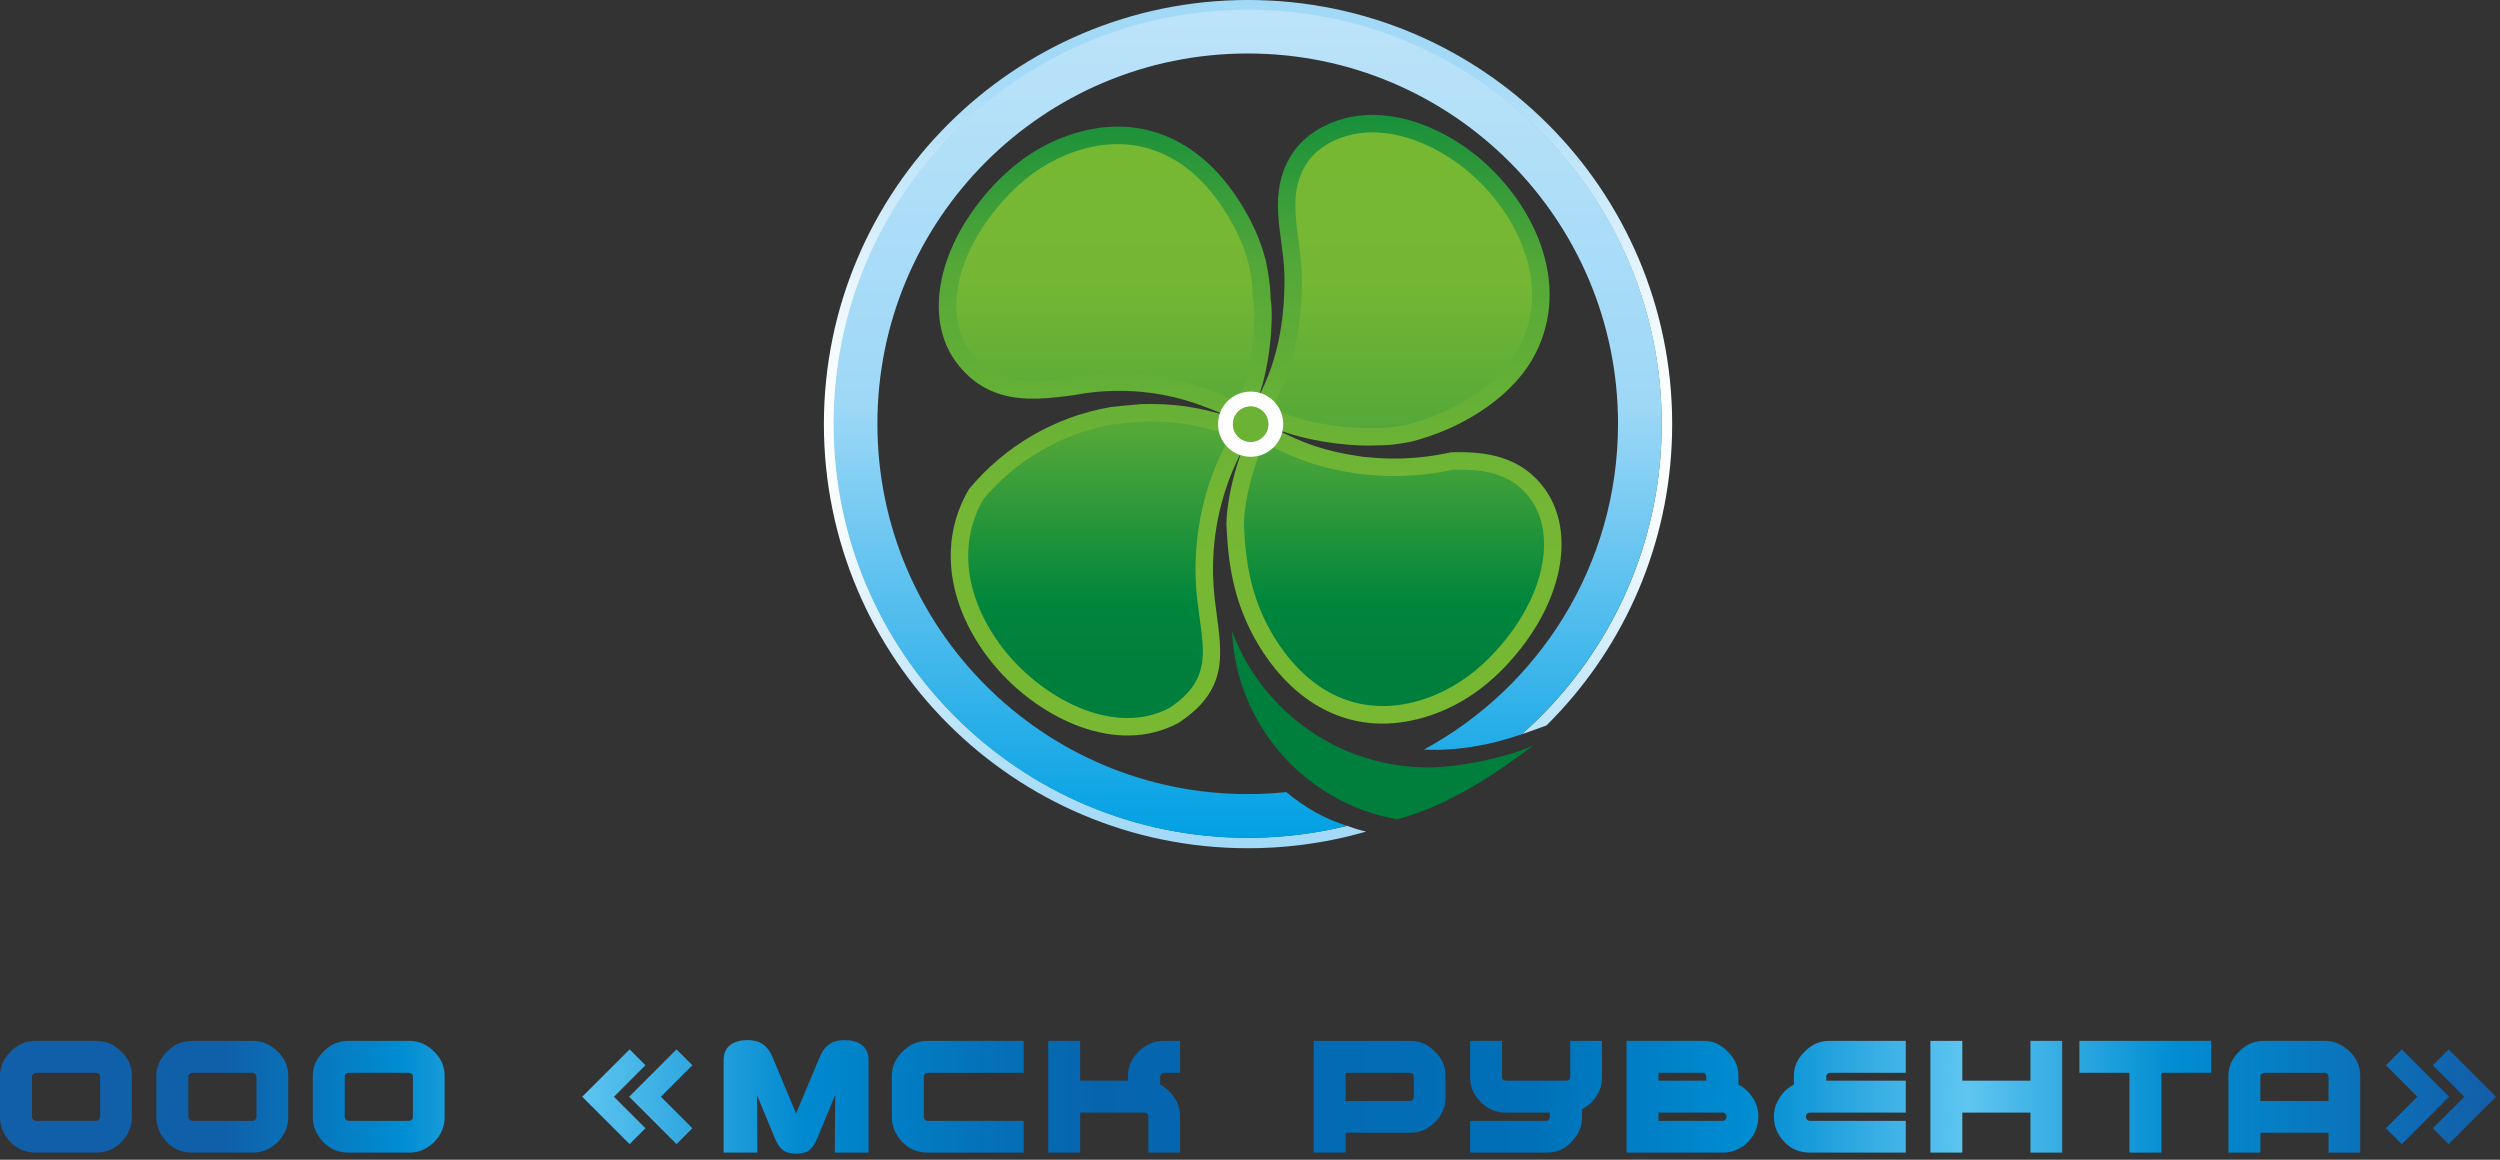
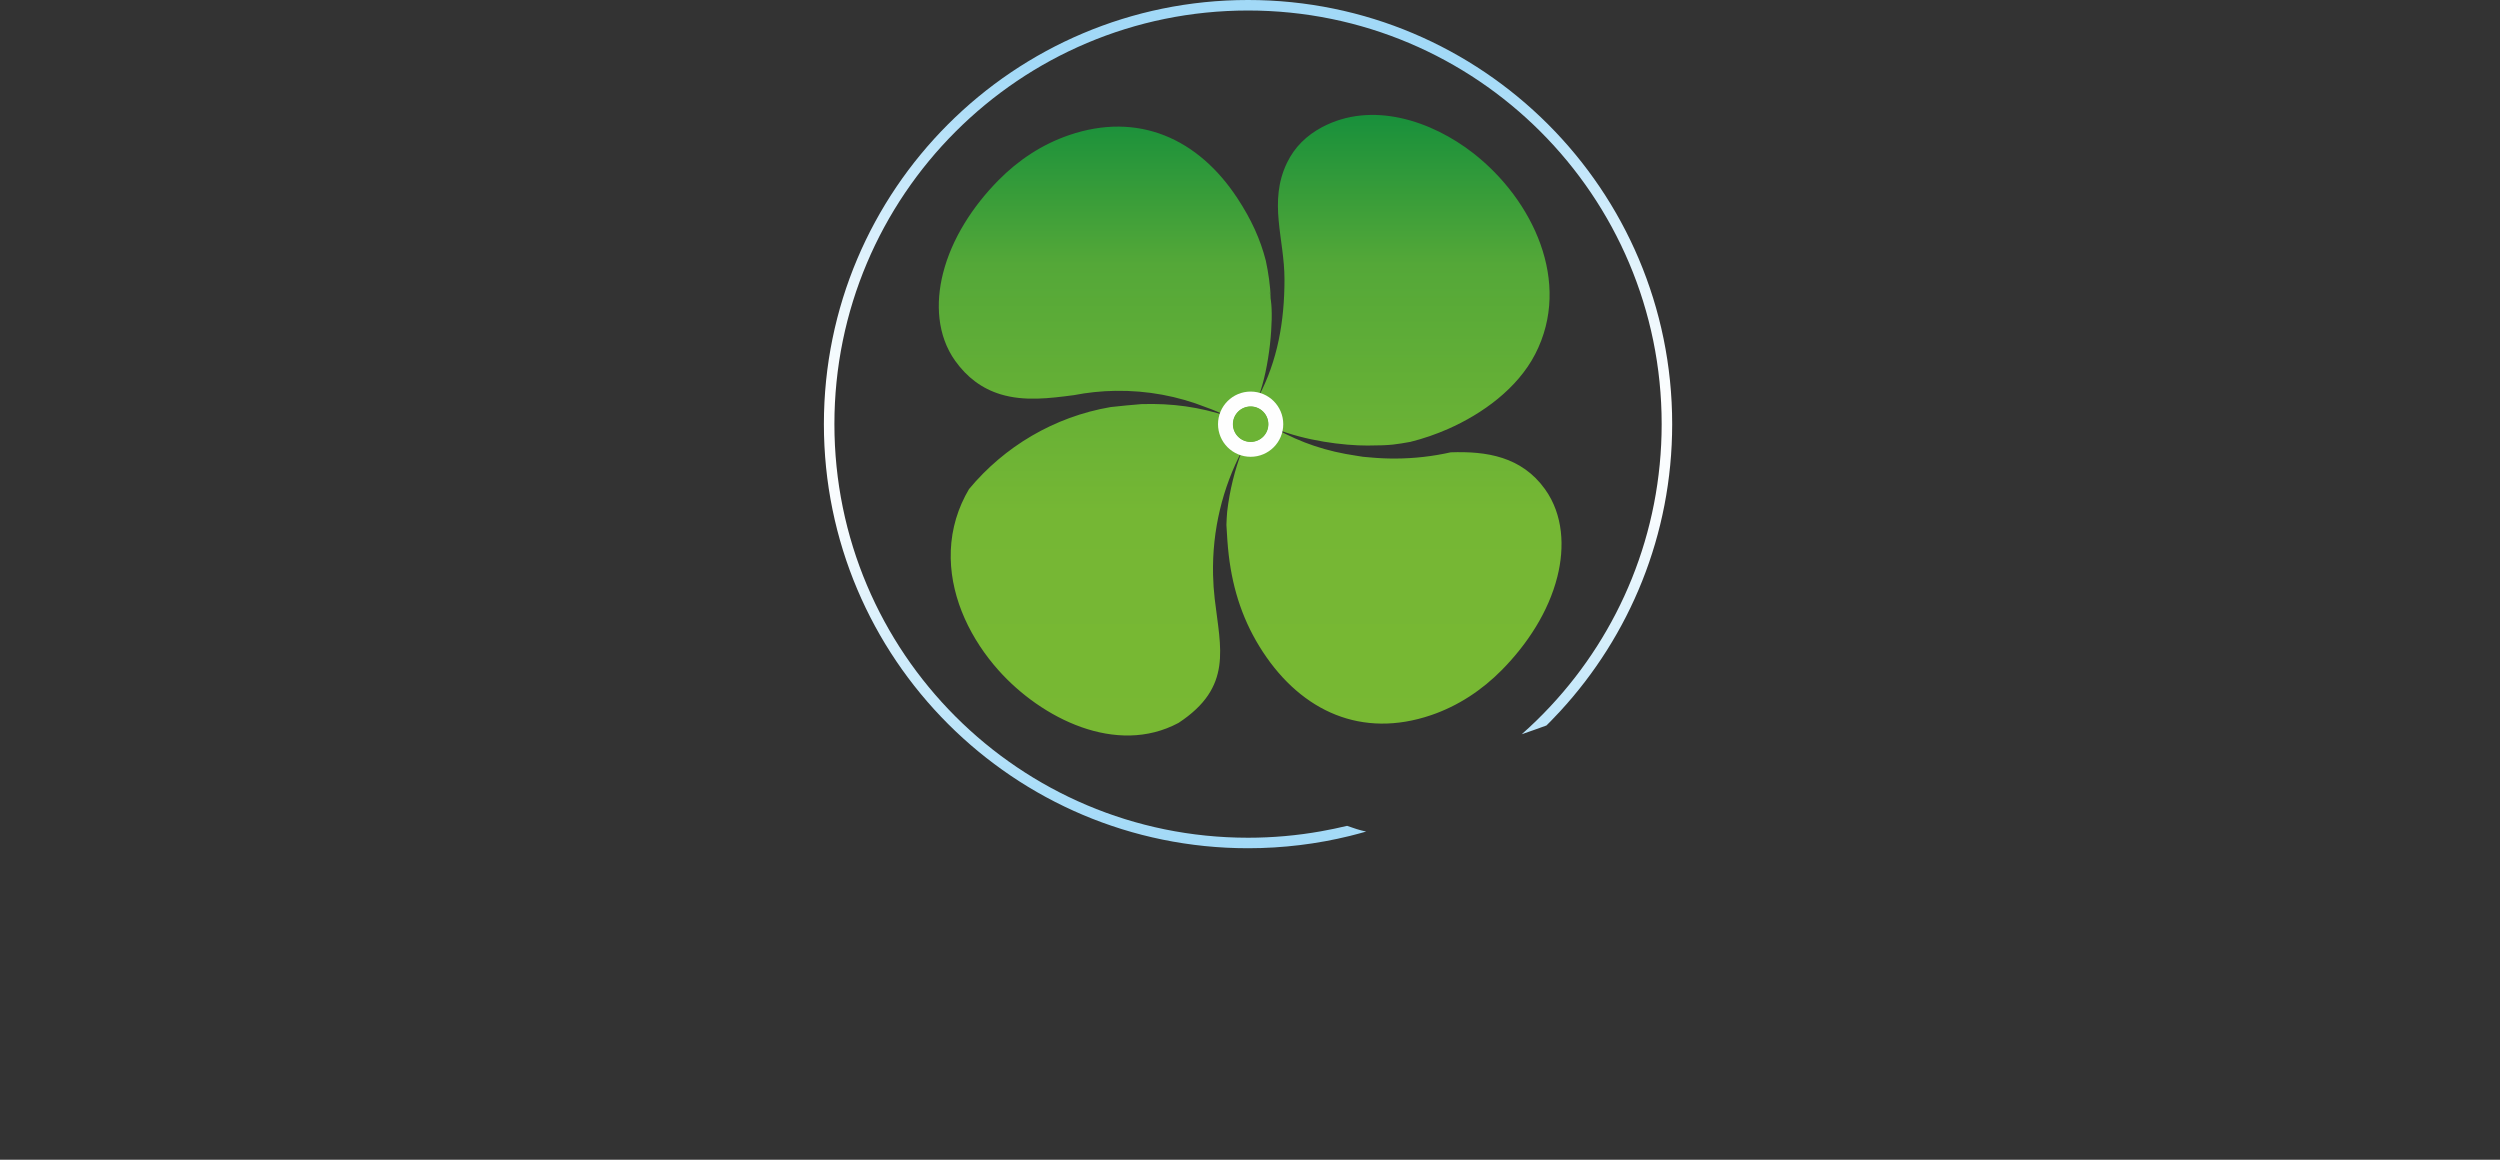
<svg xmlns="http://www.w3.org/2000/svg" width="360" height="167" viewBox="0 0 360 167" fill="none">
  <rect x="0" y="0" width="360" height="167" fill="#333333" stroke="none" />
  <path fill-rule="evenodd" clip-rule="evenodd" d="M164.399 58.189C162.937 58.316 161.417 58.441 159.917 58.62C151.752 60.025 144.6 64.332 139.539 70.428C139.346 70.755 139.161 71.088 138.985 71.428C137.54 74.226 136.842 77.27 136.904 80.417C137.023 86.414 139.866 92.132 143.806 96.544C149.96 103.434 160.752 108.893 169.71 104.096C177.554 98.935 175.744 93.365 174.917 86.225C174.786 85.092 174.706 83.942 174.68 82.779C174.536 76.316 176.066 70.205 178.871 64.859C177.804 67.659 177.068 70.619 176.711 73.692C176.658 74.326 176.623 74.964 176.605 75.606C176.686 77.059 176.77 78.501 176.941 79.953C177.538 85.018 179.047 89.597 181.861 93.884C187.488 102.459 196.111 106.376 206.08 102.982C209.96 101.661 213.404 99.383 216.276 96.47C219.919 92.774 222.985 88.122 224.259 83.046C225.328 78.792 225.111 74.115 222.485 70.448C219.1 65.725 214.031 64.953 208.901 65.134C206.317 65.714 203.632 66.026 200.874 66.032C199.635 66.035 198.412 65.976 197.205 65.859C196.574 65.824 195.972 65.754 195.405 65.641C190.98 64.992 187.437 63.803 183.668 61.728C187.958 63.464 193.43 64.167 196.936 64.159C200.441 64.151 201.087 63.972 203.087 63.631C204.976 63.161 206.81 62.523 208.511 61.775C213.492 59.585 218.518 55.929 221.063 51.003C226.419 40.638 220.701 28.756 212.197 22.094C206.174 17.376 197.528 14.486 190.338 18.333C188.145 19.509 186.421 21.178 185.334 23.43C182.61 29.079 184.966 34.394 184.966 40.217C184.966 46.244 183.999 51.914 181.189 57.206C182.859 52.889 183.4 45.985 183.009 43.272C182.617 40.559 183.002 43.039 182.998 42.923C182.9 41.085 182.656 39.285 182.277 37.535C181.48 34.419 180.181 31.585 178.187 28.548C172.56 19.973 163.936 16.055 153.969 19.449C150.087 20.77 146.644 23.048 143.772 25.961C140.129 29.658 137.063 34.309 135.788 39.386C134.72 43.64 134.936 48.316 137.563 51.983C139.223 54.298 141.366 55.957 144.105 56.786C147.51 57.816 151.111 57.364 154.626 56.903C156.575 56.524 158.584 56.311 160.638 56.28C165.234 56.209 169.631 57.054 173.655 58.644C174.819 59.055 175.615 59.411 176.724 59.933C172.742 58.609 168.816 58.06 164.399 58.189Z" fill="url(#paint0_linear_1_3)" />
-   <path fill-rule="evenodd" clip-rule="evenodd" d="M160.28 61.11C152.972 62.382 146.372 66.21 141.604 71.878C141.471 72.11 141.342 72.345 141.219 72.582C139.974 74.993 139.365 77.655 139.418 80.367C139.525 85.753 142.148 90.912 145.682 94.869C150.993 100.816 160.585 106.043 168.424 101.932C174.881 97.629 173.199 93.253 172.419 86.515C172.277 85.293 172.193 84.064 172.166 82.835C172.018 76.199 173.56 69.569 176.645 63.691C177.264 62.51 178.691 62.019 179.906 62.567C181.121 63.115 181.696 64.51 181.222 65.755C180.212 68.403 179.536 71.168 179.217 73.902C179.17 74.458 179.139 75.015 179.122 75.572C179.198 76.936 179.279 78.301 179.438 79.659C179.989 84.328 181.375 88.56 183.963 92.504C188.941 100.089 196.433 103.609 205.269 100.602C208.778 99.407 211.89 97.337 214.484 94.704C217.809 91.332 220.657 87.066 221.82 82.433C222.7 78.929 222.614 74.947 220.441 71.913C217.714 68.108 213.578 67.51 209.216 67.64C206.478 68.237 203.683 68.541 200.879 68.547C199.589 68.55 198.297 68.49 197.012 68.368C196.331 68.327 195.649 68.25 194.978 68.12C190.403 67.443 186.506 66.162 182.455 63.931C181.288 63.289 180.825 61.852 181.397 60.649C181.969 59.445 183.375 58.897 184.611 59.397C188.19 60.845 193.062 61.654 196.93 61.645C198.297 61.642 199.683 61.629 201.039 61.426C201.55 61.35 202.059 61.257 202.568 61.169C204.253 60.744 205.909 60.172 207.499 59.473C211.934 57.523 216.559 54.24 218.829 49.849C223.599 40.616 218.153 29.955 210.646 24.074C205.449 20.002 197.784 17.2 191.525 20.55C189.803 21.472 188.453 22.752 187.599 24.523C186.801 26.178 186.521 27.85 186.535 29.676C186.562 33.184 187.481 36.636 187.481 40.217C187.481 46.609 186.431 52.697 183.41 58.385C182.785 59.562 181.356 60.047 180.144 59.493C178.932 58.939 178.363 57.541 178.843 56.299C180.027 53.239 180.982 46.83 180.52 43.631C180.42 42.936 180.249 42.106 180.351 41.368C180.234 40.275 180.06 39.188 179.829 38.113C179.06 35.13 177.774 32.502 176.084 29.927C171.107 22.343 163.615 18.821 154.779 21.829C151.27 23.024 148.159 25.093 145.563 27.727C142.238 31.099 139.39 35.366 138.226 39.998C137.347 43.502 137.433 47.484 139.607 50.518C140.942 52.38 142.627 53.711 144.834 54.379C147.806 55.278 151.19 54.818 154.224 54.42C156.325 54.016 158.46 53.798 160.599 53.765C165.354 53.692 170.11 54.546 174.536 56.288C175.662 56.688 176.714 57.149 177.795 57.657C179.001 58.225 179.554 59.629 179.059 60.866C178.565 62.104 177.196 62.74 175.931 62.319C172.175 61.071 168.498 60.592 164.543 60.701C163.121 60.824 161.698 60.942 160.28 61.11ZM201.188 117.985C188.079 115.674 178.023 104.513 177.411 90.892C181.683 102.347 192.72 110.506 205.664 110.506C209.975 110.506 216.904 109.115 220.789 107.342C215.139 111.614 208.579 115.988 201.188 117.985Z" fill="url(#paint1_linear_1_3)" />
  <path fill-rule="evenodd" clip-rule="evenodd" d="M180.144 56.884C182.276 56.884 184.005 58.613 184.005 60.745C184.005 62.877 182.276 64.606 180.144 64.606C178.012 64.606 176.283 62.877 176.283 60.745C176.283 58.613 178.012 56.884 180.144 56.884Z" fill="#65AF36" />
  <path fill-rule="evenodd" clip-rule="evenodd" d="M179.717 0C213.449 0 240.794 27.343 240.794 61.073C240.794 77.022 234.677 91.541 224.665 102.418C224.239 102.882 223.804 103.34 223.363 103.79C223.092 104.067 222.963 104.198 222.687 104.47C221.611 104.847 220.305 105.348 219.121 105.735C220.571 104.459 221.958 103.104 223.275 101.692C233.203 91.054 239.28 76.773 239.28 61.073C239.28 28.179 212.613 1.513 179.717 1.513C146.821 1.513 120.154 28.179 120.154 61.073C120.154 93.967 146.821 120.633 179.717 120.633C183.301 120.633 186.812 120.313 190.222 119.706C191.474 119.483 192.742 119.218 193.981 118.922C194.928 119.26 195.758 119.544 196.728 119.746C196.007 119.951 195.064 120.206 194.334 120.386C189.65 121.535 184.755 122.146 179.717 122.146C145.985 122.146 118.64 94.803 118.64 61.073C118.64 27.343 145.985 0 179.717 0Z" fill="url(#paint2_linear_1_3)" />
-   <path fill-rule="evenodd" clip-rule="evenodd" d="M179.67 1.396C212.602 1.396 239.3 28.093 239.3 61.026C239.3 78.829 231.494 94.809 219.121 105.734C214.65 107.297 209.802 108.162 205.038 107.941C221.688 98.92 232.995 81.293 232.995 61.026C232.995 31.575 209.121 7.701 179.67 7.701C150.22 7.701 126.345 31.575 126.345 61.026C126.345 90.477 150.22 114.351 179.67 114.351C181.551 114.351 183.408 114.252 185.238 114.062C187.807 116.243 190.797 117.943 193.99 118.92C189.403 120.051 184.607 120.655 179.67 120.655C146.738 120.655 120.041 93.958 120.041 61.026C120.041 28.093 146.738 1.396 179.67 1.396Z" fill="url(#paint3_linear_1_3)" />
  <path fill-rule="evenodd" clip-rule="evenodd" d="M180.092 56.386C182.686 56.386 184.789 58.489 184.789 61.083C184.789 63.676 182.686 65.779 180.092 65.779C177.498 65.779 175.395 63.676 175.395 61.083C175.395 58.489 177.498 56.386 180.092 56.386ZM180.092 58.526C181.503 58.526 182.649 59.671 182.649 61.083C182.649 62.494 181.503 63.639 180.092 63.639C178.68 63.639 177.535 62.494 177.535 61.083C177.535 59.671 178.68 58.526 180.092 58.526Z" fill="#FEFEFE" />
  <path fill-rule="evenodd" clip-rule="evenodd" d="M180.092 58.556C181.488 58.556 182.619 59.687 182.619 61.083C182.619 62.478 181.488 63.61 180.092 63.61C178.696 63.61 177.565 62.478 177.565 61.083C177.565 59.687 178.696 58.556 180.092 58.556Z" fill="#6CB335" />
-   <path d="M14.414 155.035C14.414 154.884 14.36 154.756 14.253 154.648C14.145 154.541 14.017 154.488 13.867 154.488H5.18C5.03 154.488 4.896 154.541 4.778 154.648C4.66 154.756 4.601 154.884 4.601 155.035V160.826C4.601 160.976 4.66 161.11 4.778 161.228C4.896 161.346 5.03 161.405 5.18 161.405H13.867C13.995 161.405 14.119 161.346 14.237 161.228C14.354 161.11 14.414 160.976 14.414 160.826V155.035ZM120.274 157.663L117.722 163.835C117.48 164.421 117.14 165.105 116.656 165.529L116.621 165.558C116.06 166.004 115.335 166.137 114.636 166.137C113.961 166.137 113.265 166.01 112.718 165.589C112.171 165.168 111.808 164.46 111.55 163.835L109.012 157.697L109.062 165.976H104.203V152.62C104.203 150.568 105.791 149.777 107.646 149.777C108.332 149.777 109.05 149.882 109.628 150.226C110.396 150.657 110.896 151.4 111.229 152.196L114.636 160.345L118.043 152.196C118.376 151.4 118.876 150.658 119.623 150.237C120.221 149.882 120.94 149.777 121.625 149.777C123.481 149.777 125.068 150.568 125.068 152.62V165.976H120.208L120.274 157.663ZM18.982 160.89C18.982 162.22 18.478 163.41 17.47 164.461C16.419 165.469 15.239 165.973 13.931 165.973H5.116C3.721 165.973 2.531 165.48 1.544 164.493C0.515 163.421 0 162.22 0 160.89V154.97C0 153.598 0.515 152.418 1.544 151.431C2.531 150.402 3.721 149.887 5.116 149.887H13.931C15.261 149.887 16.441 150.402 17.47 151.431C18.478 152.396 18.982 153.576 18.982 154.97V160.89ZM36.935 155.035C36.935 154.884 36.881 154.756 36.774 154.648C36.666 154.541 36.537 154.488 36.387 154.488H27.701C27.55 154.488 27.417 154.541 27.299 154.648C27.18 154.756 27.122 154.884 27.122 155.035V160.826C27.122 160.976 27.18 161.11 27.299 161.228C27.417 161.346 27.55 161.405 27.701 161.405H36.387C36.516 161.405 36.639 161.346 36.757 161.228C36.875 161.11 36.935 160.976 36.935 160.826V155.035ZM41.503 160.89C41.503 162.22 40.999 163.41 39.991 164.461C38.94 165.469 37.76 165.973 36.452 165.973H27.637C26.242 165.973 25.052 165.48 24.065 164.493C23.036 163.421 22.521 162.22 22.521 160.89V154.97C22.521 153.598 23.036 152.418 24.065 151.431C25.052 150.402 26.242 149.887 27.637 149.887H36.452C37.782 149.887 38.961 150.402 39.991 151.431C40.999 152.396 41.503 153.576 41.503 154.97V160.89ZM59.455 155.035C59.455 154.884 59.402 154.756 59.294 154.648C59.187 154.541 59.059 154.488 58.908 154.488H50.222C50.072 154.488 49.937 154.541 49.819 154.648C49.702 154.756 49.643 154.884 49.643 155.035V160.826C49.643 160.976 49.702 161.11 49.819 161.228C49.937 161.346 50.072 161.405 50.222 161.405H58.908C59.037 161.405 59.161 161.346 59.279 161.228C59.396 161.11 59.455 160.976 59.455 160.826V155.035ZM64.024 160.89C64.024 162.22 63.52 163.41 62.512 164.461C61.461 165.469 60.281 165.973 58.973 165.973H50.157C48.763 165.973 47.573 165.48 46.586 164.493C45.557 163.421 45.042 162.22 45.042 160.89V154.97C45.042 153.598 45.557 152.418 46.586 151.431C47.573 150.402 48.763 149.887 50.157 149.887H58.973C60.302 149.887 61.482 150.402 62.512 151.431C63.52 152.396 64.024 153.576 64.024 154.97V160.89ZM90.663 151.11L92.947 153.394L88.411 157.93L92.947 162.467L90.663 164.751L83.842 157.93L90.663 151.11ZM97.419 151.11L99.703 153.394L95.167 157.93L99.703 162.467L97.419 164.751L90.599 157.93L97.419 151.11ZM147.408 165.973H133.541C132.148 165.973 130.956 165.48 129.97 164.493C128.94 163.421 128.426 162.22 128.426 160.89V154.938C128.426 153.587 128.94 152.418 129.97 151.431C130.956 150.402 132.147 149.887 133.541 149.887H147.408V154.488H133.605C133.456 154.488 133.321 154.542 133.203 154.648C133.086 154.755 133.026 154.885 133.026 155.035V160.826C133.026 160.975 133.085 161.11 133.203 161.228C133.321 161.345 133.455 161.405 133.605 161.405H147.408V165.973ZM169.928 165.973H165.36V160.761C165.36 160.611 165.306 160.482 165.199 160.375C165.092 160.268 164.962 160.215 164.813 160.215H155.547V165.973H150.946V149.887H155.547V155.614H162.432V154.938C162.432 154.252 162.561 153.619 162.818 153.04C163.076 152.461 163.451 151.925 163.944 151.431C164.995 150.402 166.196 149.887 167.548 149.887H169.928V154.488H167.612C167.441 154.488 167.305 154.542 167.21 154.648C167.114 154.755 167.065 154.885 167.065 155.035V156.193C167.88 156.6 168.561 157.223 169.108 158.059C169.654 158.895 169.928 159.776 169.928 160.697V165.973ZM203.589 155.035C203.589 154.884 203.535 154.756 203.428 154.648C203.321 154.541 203.192 154.488 203.042 154.488H193.776V158.542H203.042C203.171 158.542 203.294 158.482 203.412 158.364C203.53 158.247 203.589 158.113 203.589 157.962V155.035ZM208.157 158.059C208.157 159.367 207.654 160.547 206.646 161.598C206.131 162.091 205.584 162.467 205.005 162.724C204.426 162.981 203.793 163.11 203.107 163.11H193.776V165.973H189.176V149.887H203.107C204.436 149.887 205.616 150.402 206.646 151.431C207.654 152.396 208.157 153.565 208.157 154.938V158.059ZM230.679 155.196C230.679 156.139 230.416 157.019 229.891 157.834C229.365 158.649 228.673 159.271 227.815 159.7V160.89C227.815 161.576 227.681 162.215 227.413 162.804C227.145 163.394 226.764 163.946 226.271 164.461C225.306 165.469 224.137 165.973 222.764 165.973H211.697V161.405H222.667C222.818 161.405 222.941 161.346 223.037 161.228C223.134 161.11 223.182 160.976 223.182 160.826V160.215H216.78C215.429 160.215 214.249 159.71 213.241 158.702C212.211 157.673 211.697 156.504 211.697 155.196V149.887H216.297V155.099C216.297 155.249 216.356 155.372 216.474 155.469C216.592 155.566 216.726 155.614 216.876 155.614H225.563C225.692 155.614 225.815 155.566 225.933 155.469C226.051 155.372 226.11 155.249 226.11 155.099V149.887H230.679V155.196ZM238.818 154.488V155.614H245.703V155.035C245.703 154.884 245.66 154.756 245.574 154.648C245.489 154.541 245.371 154.488 245.22 154.488H238.818ZM248.631 160.826C248.631 160.654 248.577 160.509 248.47 160.391C248.363 160.273 248.234 160.215 248.084 160.215H238.818V161.405H248.084C248.213 161.405 248.336 161.346 248.454 161.228C248.572 161.11 248.631 160.976 248.631 160.826ZM234.217 149.887H245.285C246.658 149.887 247.826 150.402 248.792 151.431C249.821 152.418 250.336 153.587 250.336 154.938V156.193C251.151 156.6 251.832 157.222 252.379 158.059C252.926 158.895 253.199 159.775 253.199 160.697C253.199 161.49 253.071 162.188 252.813 162.788C252.556 163.389 252.181 163.946 251.687 164.461C250.636 165.469 249.457 165.973 248.148 165.973H234.217V149.887ZM274.433 165.973H260.567C259.173 165.973 257.982 165.48 256.996 164.493C255.966 163.421 255.451 162.22 255.451 160.89V160.697C255.451 159.775 255.725 158.895 256.272 158.059C256.819 157.222 257.5 156.6 258.315 156.193V154.938C258.315 153.587 258.84 152.418 259.891 151.431C260.857 150.402 262.036 149.887 263.43 149.887H274.433V154.488H263.495C263.345 154.488 263.221 154.541 263.125 154.648C263.028 154.756 262.98 154.884 262.98 155.035V155.614H274.433V160.215H260.631C260.46 160.215 260.32 160.273 260.213 160.391C260.106 160.509 260.052 160.654 260.052 160.826C260.052 160.976 260.111 161.11 260.229 161.228C260.347 161.346 260.481 161.405 260.631 161.405H274.433V165.973ZM296.954 165.973H292.386V160.215H282.573V165.973H277.973V149.887H282.573V155.614H292.386V149.887H296.954V165.973ZM318.413 154.488H311.239V165.973H306.638V154.488H299.432V149.887H318.413V154.488ZM325.491 158.542H335.304V155.035C335.304 154.884 335.251 154.756 335.143 154.648C335.036 154.541 334.907 154.488 334.757 154.488H326.07C325.92 154.488 325.786 154.541 325.669 154.648C325.55 154.756 325.491 154.884 325.491 155.035V158.542ZM339.873 165.973H335.304V163.11H325.491V165.973H320.891V154.97C320.891 153.598 321.406 152.418 322.435 151.431C323.422 150.402 324.612 149.887 326.006 149.887H334.822C336.152 149.887 337.331 150.402 338.361 151.431C339.369 152.396 339.873 153.576 339.873 154.97V165.973ZM352.613 151.11L350.329 153.394L354.865 157.93L350.329 162.467L352.613 164.751L359.434 157.93L352.613 151.11ZM345.857 151.11L343.573 153.394L348.109 157.93L343.573 162.467L345.857 164.751L352.678 157.93L345.857 151.11Z" fill="url(#paint4_linear_1_3)" />
  <defs>
    <linearGradient id="paint0_linear_1_3" x1="179.58" y1="5.928" x2="179.58" y2="105.899" gradientUnits="userSpaceOnUse">
      <stop stop-color="#007E3C" />
      <stop offset="0.012" stop-color="#007E3C" />
      <stop offset="0.02" stop-color="#00863C" />
      <stop offset="0.322" stop-color="#54A838" />
      <stop offset="0.678" stop-color="#75B734" />
      <stop offset="1" stop-color="#78B833" />
    </linearGradient>
    <linearGradient id="paint1_linear_1_3" x1="179.604" y1="102.443" x2="179.604" y2="9.983" gradientUnits="userSpaceOnUse">
      <stop stop-color="#007E3C" />
      <stop offset="0.059" stop-color="#007E3C" />
      <stop offset="0.169" stop-color="#00863C" />
      <stop offset="0.439" stop-color="#54A838" />
      <stop offset="0.671" stop-color="#75B734" />
      <stop offset="1" stop-color="#78B833" />
    </linearGradient>
    <linearGradient id="paint2_linear_1_3" x1="179.717" y1="0" x2="179.717" y2="122.146" gradientUnits="userSpaceOnUse">
      <stop stop-color="#A2D9F7" />
      <stop offset="0.078" stop-color="#A2D9F7" />
      <stop offset="0.341" stop-color="#E9F6FD" />
      <stop offset="0.471" stop-color="#FDFEFE" />
      <stop offset="0.612" stop-color="#F8FCFE" />
      <stop offset="0.929" stop-color="#AADDF8" />
      <stop offset="1" stop-color="#A2D9F7" />
    </linearGradient>
    <linearGradient id="paint3_linear_1_3" x1="179.671" y1="120.655" x2="179.671" y2="1.397" gradientUnits="userSpaceOnUse">
      <stop stop-color="#00A0E3" />
      <stop offset="0.522" stop-color="#9ED8F7" />
      <stop offset="1" stop-color="#BCE3F9" />
    </linearGradient>
    <linearGradient id="paint4_linear_1_3" x1="0" y1="157.93" x2="359.438" y2="157.93" gradientUnits="userSpaceOnUse">
      <stop stop-color="#125FA9" />
      <stop offset="0.09" stop-color="#0F60A9" />
      <stop offset="0.161" stop-color="#008DD2" />
      <stop offset="0.231" stop-color="#5FC6F1" />
      <stop offset="0.322" stop-color="#0089CF" />
      <stop offset="0.439" stop-color="#0664AD" />
      <stop offset="0.612" stop-color="#0070B8" />
      <stop offset="0.702" stop-color="#008DD2" />
      <stop offset="0.788" stop-color="#5FC6F1" />
      <stop offset="0.871" stop-color="#008DD2" />
      <stop offset="1" stop-color="#135EA8" />
    </linearGradient>
  </defs>
</svg>